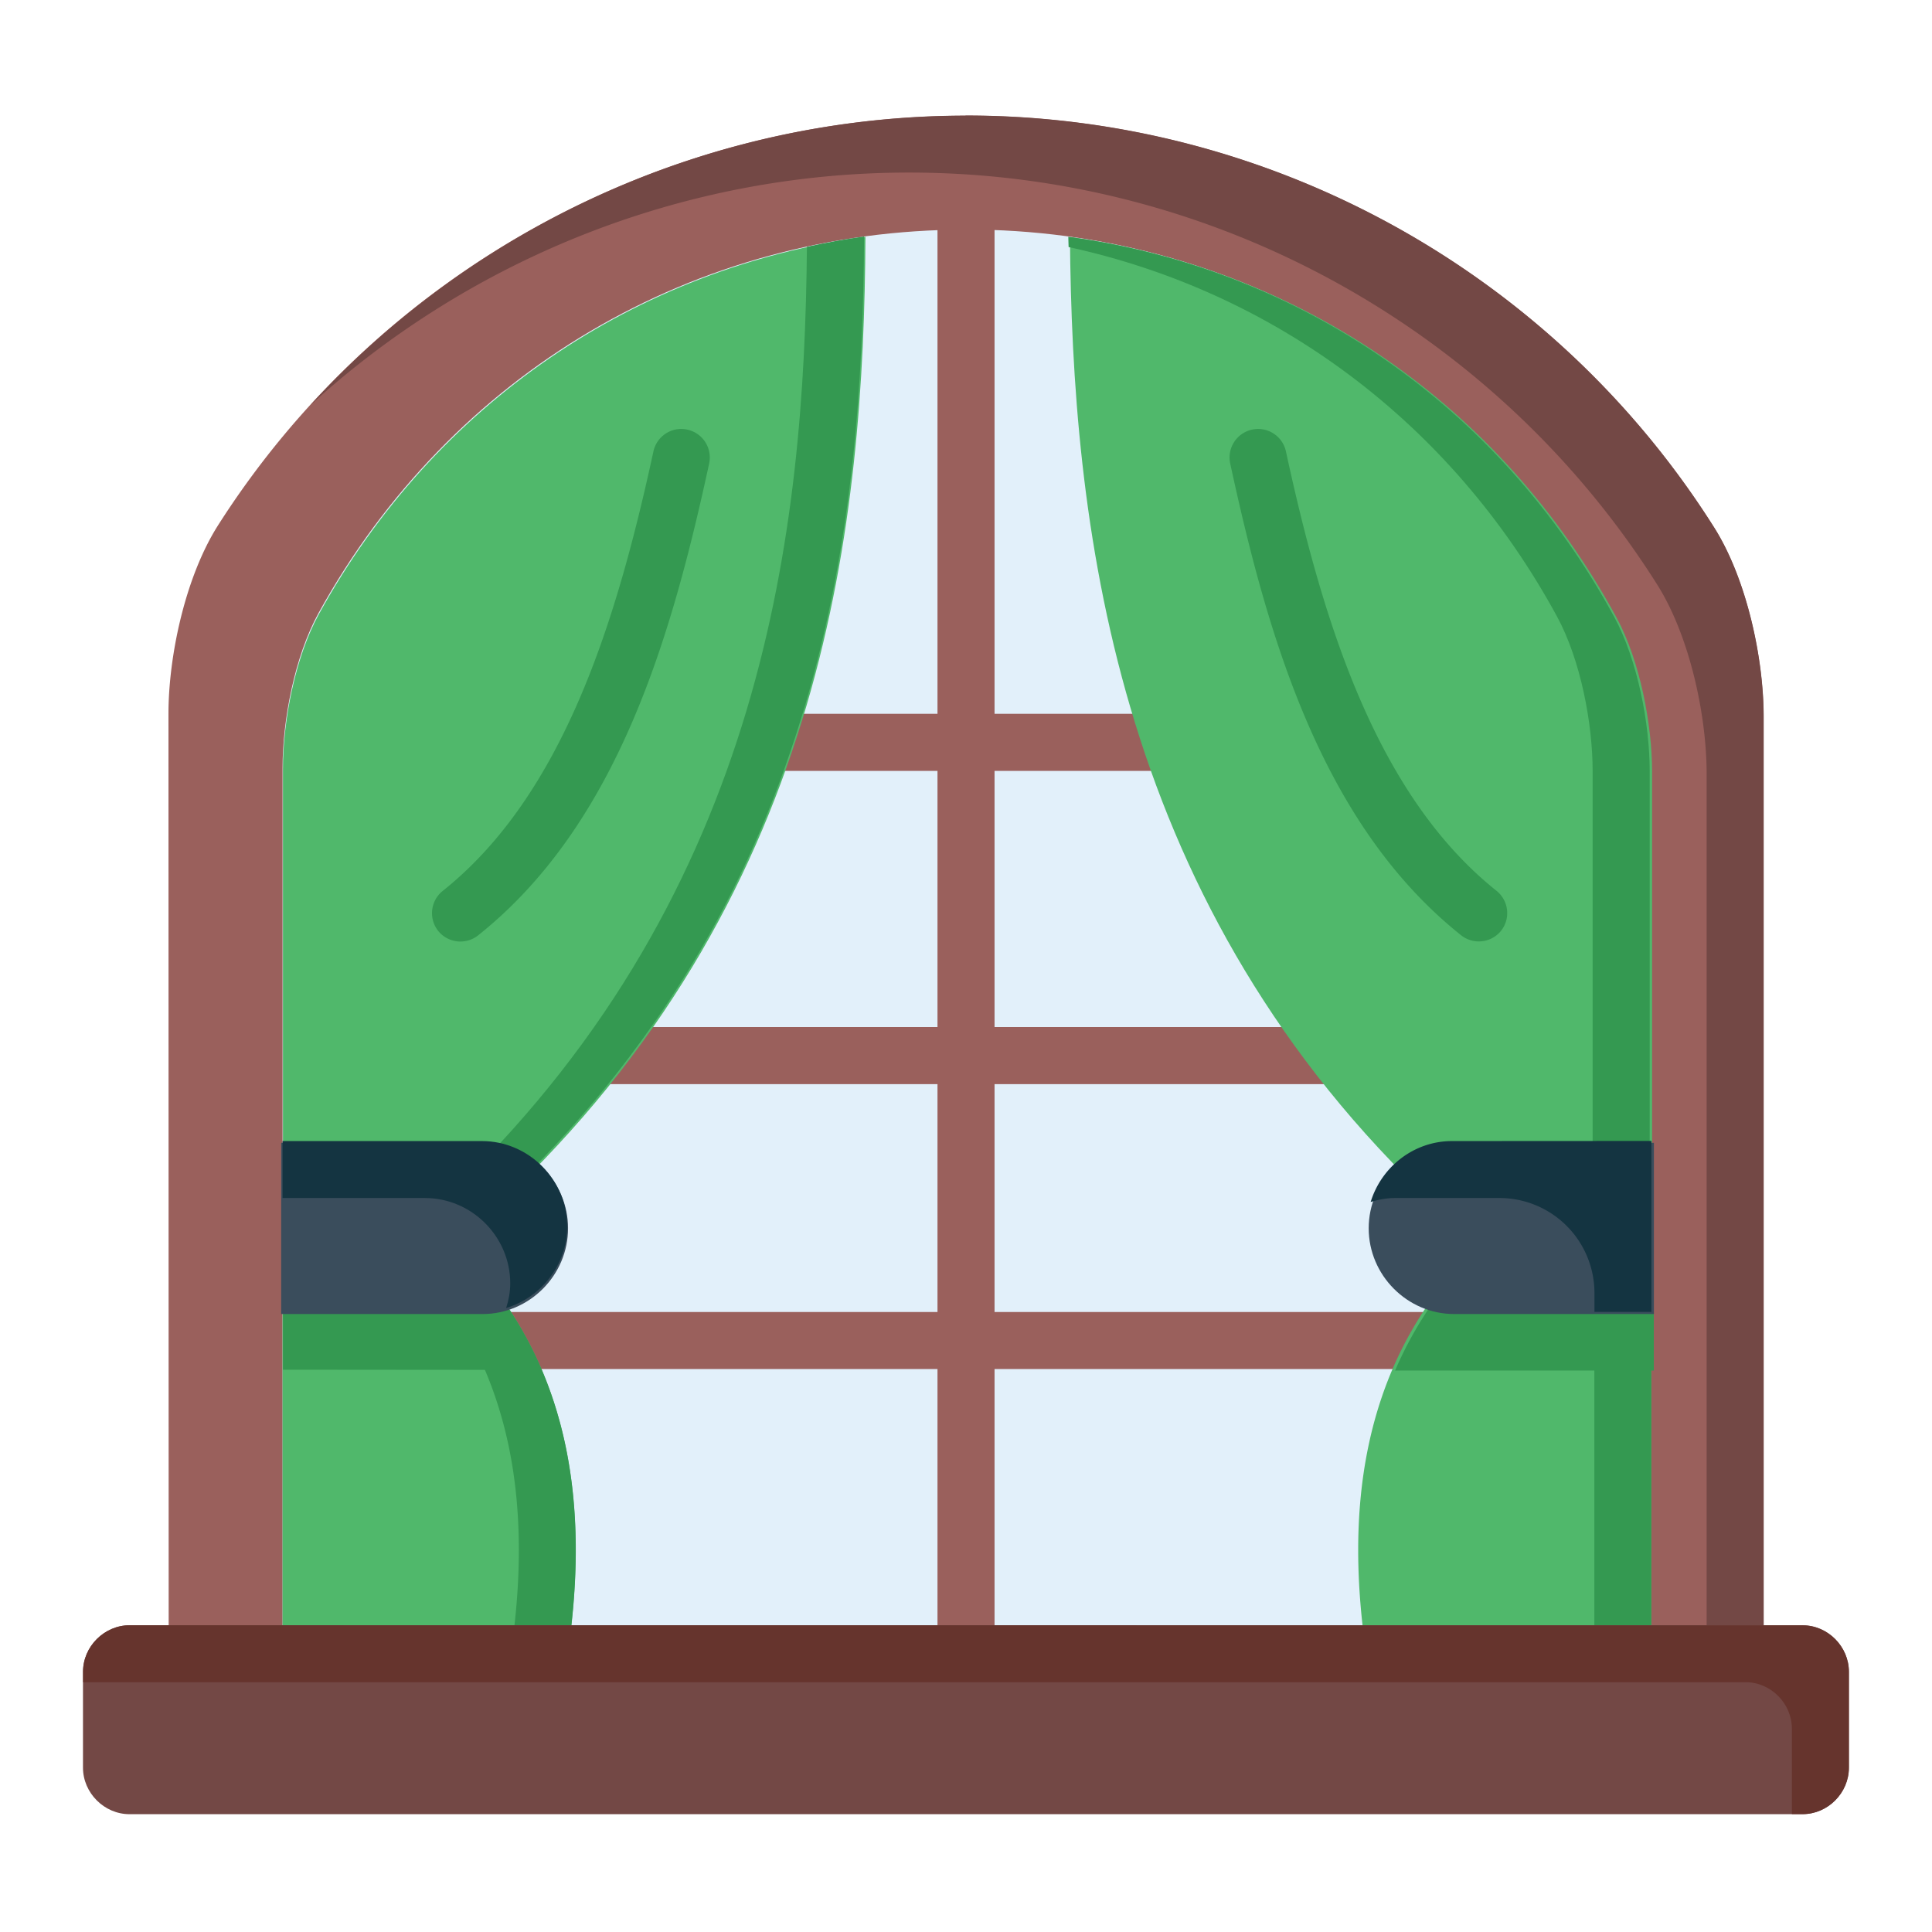
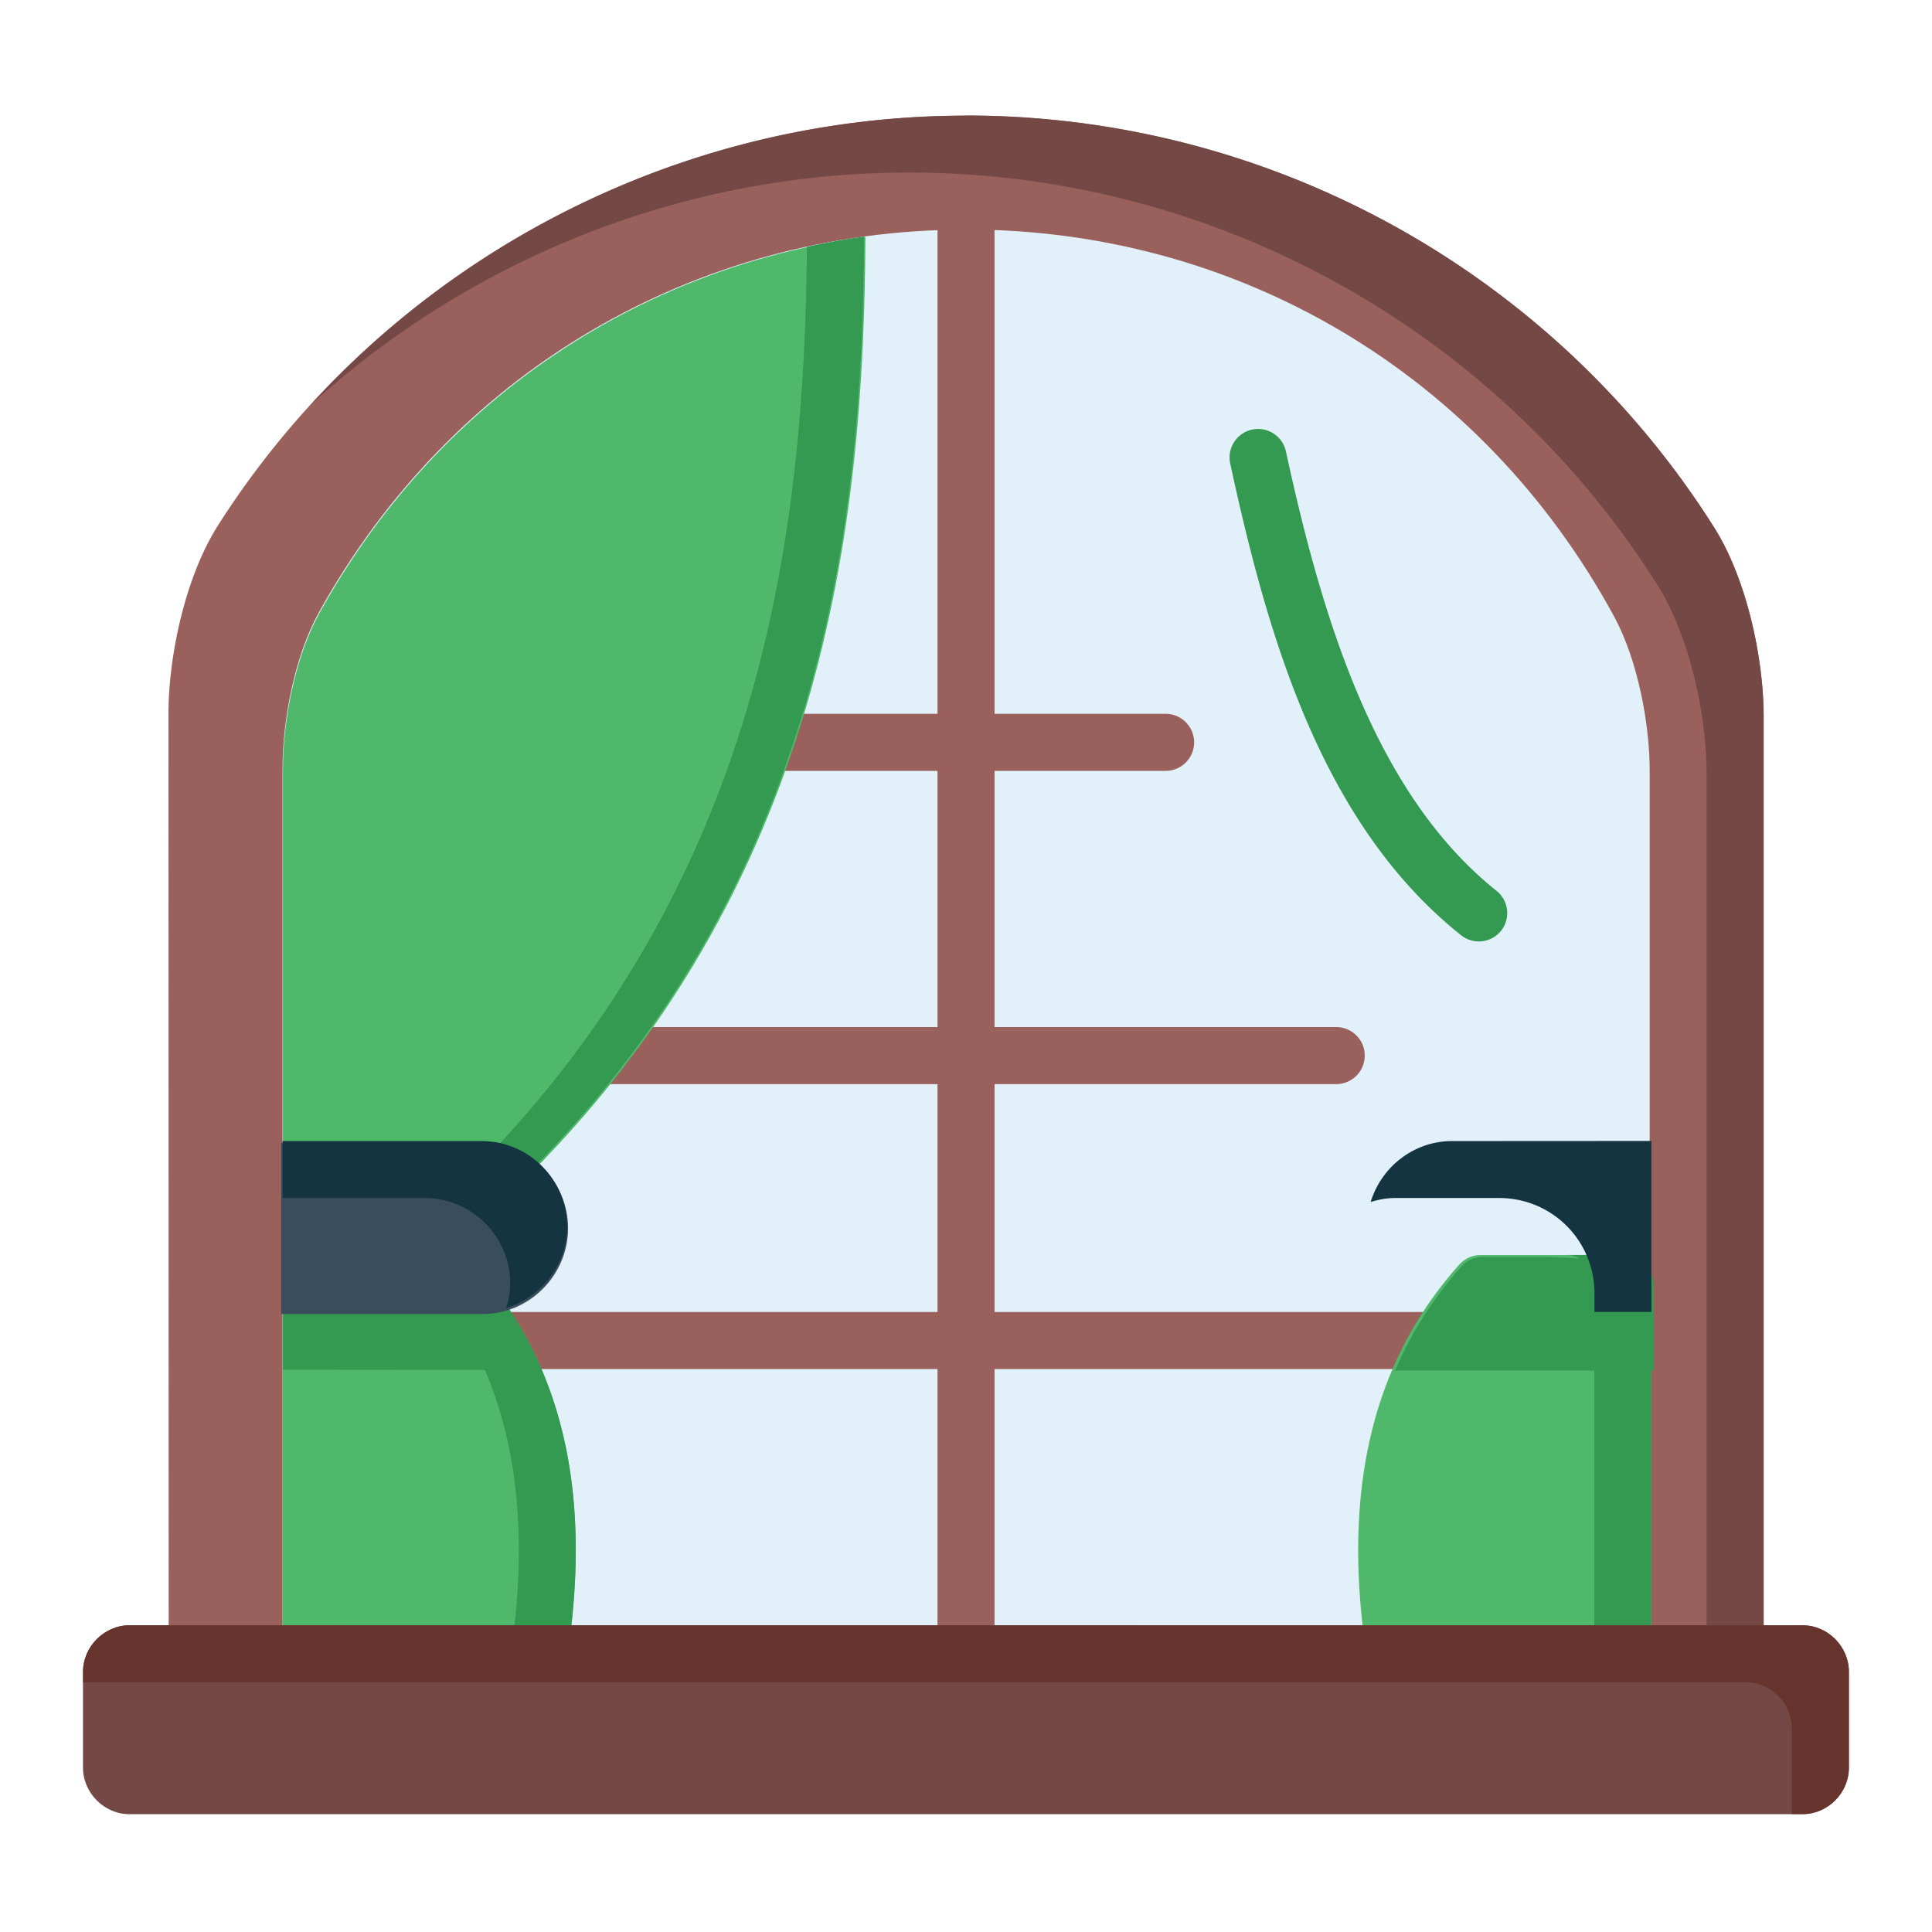
<svg xmlns="http://www.w3.org/2000/svg" xmlns:ns1="http://www.inkscape.org/namespaces/inkscape" xmlns:ns2="http://sodipodi.sourceforge.net/DTD/sodipodi-0.dtd" ns1:export-ydpi="576" ns1:export-xdpi="576" ns1:export-filename="D:\Project Real\Januari 1\Export\flat\png\07 - Wall Clock.png" width="64pt" height="64pt" viewBox="0 0 22.578 22.578" version="1.1" id="svg831" ns1:version="1.0 (4035a4fb49, 2020-05-01)" ns2:docname="08 - Window.svg">
  <defs id="defs825">
    <pattern id="EMFhbasepattern" patternUnits="userSpaceOnUse" width="6" height="6" x="0" y="0" />
    <pattern id="EMFhbasepattern-9" patternUnits="userSpaceOnUse" width="6" height="6" x="0" y="0" />
    <pattern id="EMFhbasepattern-0" patternUnits="userSpaceOnUse" width="6" height="6" x="0" y="0" />
    <pattern id="EMFhbasepattern-7" patternUnits="userSpaceOnUse" width="6" height="6" x="0" y="0" />
    <pattern id="EMFhbasepattern-2" patternUnits="userSpaceOnUse" width="6" height="6" x="0" y="0" />
    <pattern id="EMFhbasepattern-98" patternUnits="userSpaceOnUse" width="6" height="6" x="0" y="0" />
    <pattern id="EMFhbasepattern-6" patternUnits="userSpaceOnUse" width="6" height="6" x="0" y="0" />
    <pattern id="EMFhbasepattern-01" patternUnits="userSpaceOnUse" width="6" height="6" x="0" y="0" />
    <pattern id="EMFhbasepattern-07" patternUnits="userSpaceOnUse" width="6" height="6" x="0" y="0" />
    <pattern id="EMFhbasepattern-8" patternUnits="userSpaceOnUse" width="6" height="6" x="0" y="0" />
    <pattern id="EMFhbasepattern-4" patternUnits="userSpaceOnUse" width="6" height="6" x="0" y="0" />
    <pattern id="EMFhbasepattern-40" patternUnits="userSpaceOnUse" width="6" height="6" x="0" y="0" />
    <pattern id="EMFhbasepattern-08" patternUnits="userSpaceOnUse" width="6" height="6" x="0" y="0" />
    <pattern id="EMFhbasepattern-04" patternUnits="userSpaceOnUse" width="6" height="6" x="0" y="0" />
    <pattern id="EMFhbasepattern-014" patternUnits="userSpaceOnUse" width="6" height="6" x="0" y="0" />
    <pattern id="EMFhbasepattern-27" patternUnits="userSpaceOnUse" width="6" height="6" x="0" y="0" />
    <pattern id="EMFhbasepattern-09" patternUnits="userSpaceOnUse" width="6" height="6" x="0" y="0" />
    <pattern id="EMFhbasepattern-5" patternUnits="userSpaceOnUse" width="6" height="6" x="0" y="0" />
    <pattern id="EMFhbasepattern-018" patternUnits="userSpaceOnUse" width="6" height="6" x="0" y="0" />
  </defs>
  <ns2:namedview id="base" pagecolor="#ffffff" bordercolor="#666666" borderopacity="1.0" ns1:pageopacity="0.0" ns1:pageshadow="2" ns1:zoom="6.2578125" ns1:cx="42.666667" ns1:cy="42.666667" ns1:document-units="pt" ns1:current-layer="layer1" showgrid="false" units="pt" ns1:window-width="1366" ns1:window-height="705" ns1:window-x="-8" ns1:window-y="-8" ns1:window-maximized="1" ns1:pagecheckerboard="true" ns1:showpageshadow="false" ns1:object-paths="true" ns1:snap-intersection-paths="true" ns1:snap-smooth-nodes="true" ns1:snap-midpoints="true" showguides="true" ns1:snap-bbox="true" ns1:bbox-nodes="true" ns1:snap-nodes="false" ns1:snap-global="true" ns1:document-rotation="0">
    <ns1:grid type="xygrid" id="grid1378" />
    <ns2:guide position="0.97,21.608" orientation="78,0" id="guide1380" ns1:locked="false" />
    <ns2:guide position="0.97,0.97" orientation="0,78" id="guide1382" ns1:locked="false" />
    <ns2:guide position="21.608,0.97" orientation="-78,0" id="guide1384" ns1:locked="false" />
    <ns2:guide position="21.608,21.608" orientation="0,-78" id="guide1386" ns1:locked="false" />
  </ns2:namedview>
  <g ns1:label="Icon" ns1:groupmode="layer" id="layer1" transform="translate(0,-274.422)">
    <g transform="matrix(1.258,0,0,1.258,0.639,-77.277)" style="display:inline;stroke-width:0.795" id="g1326">
      <path id="path1277" d="m 8.461,280.645 c -2.842,0.002 -5.456,1.471 -6.941,3.801 -0.307,0.481 -0.463,1.218 -0.463,1.756 l 0.002,8.713 a 0.265,0.265 0 0 0 0.264,0.264 H 15.611 A 0.265,0.265 0 0 0 15.875,294.914 v -8.686 c 2.3e-5,-0.538 -0.155,-1.274 -0.459,-1.756 -1.489,-2.36 -4.11,-3.83 -6.955,-3.828 z" style="color:#000000;font-style:normal;font-variant:normal;font-weight:normal;font-stretch:normal;font-size:medium;line-height:normal;font-family:sans-serif;font-variant-ligatures:normal;font-variant-position:normal;font-variant-caps:normal;font-variant-numeric:normal;font-variant-alternates:normal;font-variant-east-asian:normal;font-feature-settings:normal;font-variation-settings:normal;text-indent:0;text-align:start;text-decoration:none;text-decoration-line:none;text-decoration-style:solid;text-decoration-color:#000000;letter-spacing:normal;word-spacing:normal;text-transform:none;writing-mode:lr-tb;direction:ltr;text-orientation:mixed;dominant-baseline:auto;baseline-shift:baseline;text-anchor:start;white-space:normal;shape-padding:0;shape-margin:0;inline-size:0;clip-rule:nonzero;display:inline;overflow:visible;visibility:visible;isolation:auto;mix-blend-mode:normal;color-interpolation:sRGB;color-interpolation-filters:linearRGB;solid-color:#000000;solid-opacity:1;vector-effect:none;fill:#9a605c;fill-opacity:1;fill-rule:nonzero;stroke:none;stroke-width:0.421;stroke-linecap:round;stroke-linejoin:round;stroke-miterlimit:4;stroke-dasharray:none;stroke-dashoffset:0;stroke-opacity:1;color-rendering:auto;image-rendering:auto;shape-rendering:auto;text-rendering:auto;enable-background:accumulate;stop-color:#000000" />
      <path style="color:#000000;font-style:normal;font-variant:normal;font-weight:normal;font-stretch:normal;font-size:medium;line-height:normal;font-family:sans-serif;font-variant-ligatures:normal;font-variant-position:normal;font-variant-caps:normal;font-variant-numeric:normal;font-variant-alternates:normal;font-variant-east-asian:normal;font-feature-settings:normal;font-variation-settings:normal;text-indent:0;text-align:start;text-decoration:none;text-decoration-line:none;text-decoration-style:solid;text-decoration-color:#000000;letter-spacing:normal;word-spacing:normal;text-transform:none;writing-mode:lr-tb;direction:ltr;text-orientation:mixed;dominant-baseline:auto;baseline-shift:baseline;text-anchor:start;white-space:normal;shape-padding:0;shape-margin:0;inline-size:0;clip-rule:nonzero;display:inline;overflow:visible;visibility:visible;isolation:auto;mix-blend-mode:normal;color-interpolation:sRGB;color-interpolation-filters:linearRGB;solid-color:#000000;solid-opacity:1;vector-effect:none;fill:#e2f0fa;fill-opacity:1;fill-rule:nonzero;stroke:none;stroke-width:0.421;stroke-linecap:round;stroke-linejoin:round;stroke-miterlimit:4;stroke-dasharray:none;stroke-dashoffset:0;stroke-opacity:1;color-rendering:auto;image-rendering:auto;shape-rendering:auto;text-rendering:auto;enable-background:accumulate;stop-color:#000000" d="m 8.461,281.703 c -2.508,0.002 -4.778,1.325 -6.01,3.562 -0.224,0.407 -0.334,1 -0.334,1.436 v 8.064 c 0,0.234 0.196,0.432 0.43,0.432 h 11.838 c 0.234,0 0.432,-0.197 0.432,-0.432 v -8.035 c 0,-0.435 -0.11,-1.028 -0.332,-1.436 -1.235,-2.269 -3.511,-3.593 -6.021,-3.592 z" id="path1216" />
      <path id="path1675" d="m 6.592,286.201 a 0.265,0.265 0 0 0 -0.266,0.264 0.265,0.265 0 0 0 0.266,0.266 h 3.727 a 0.265,0.265 0 0 0 0.266,-0.266 0.265,0.265 0 0 0 -0.266,-0.264 z" style="color:#000000;font-style:normal;font-variant:normal;font-weight:normal;font-stretch:normal;font-size:medium;line-height:normal;font-family:sans-serif;font-variant-ligatures:normal;font-variant-position:normal;font-variant-caps:normal;font-variant-numeric:normal;font-variant-alternates:normal;font-variant-east-asian:normal;font-feature-settings:normal;font-variation-settings:normal;text-indent:0;text-align:start;text-decoration:none;text-decoration-line:none;text-decoration-style:solid;text-decoration-color:#000000;letter-spacing:normal;word-spacing:normal;text-transform:none;writing-mode:lr-tb;direction:ltr;text-orientation:mixed;dominant-baseline:auto;baseline-shift:baseline;text-anchor:start;white-space:normal;shape-padding:0;shape-margin:0;inline-size:0;clip-rule:nonzero;display:inline;overflow:visible;visibility:visible;opacity:1;isolation:auto;mix-blend-mode:normal;color-interpolation:sRGB;color-interpolation-filters:linearRGB;solid-color:#000000;solid-opacity:1;vector-effect:none;fill:#9a605c;fill-opacity:1;fill-rule:nonzero;stroke:none;stroke-width:0.421;stroke-linecap:round;stroke-linejoin:round;stroke-miterlimit:4;stroke-dasharray:none;stroke-dashoffset:0;stroke-opacity:1;color-rendering:auto;image-rendering:auto;shape-rendering:auto;text-rendering:auto;enable-background:accumulate;stop-color:#000000;stop-opacity:1" />
      <path id="path1679" d="m 5.027,289.111 a 0.265,0.265 0 0 0 -0.266,0.266 0.265,0.265 0 0 0 0.266,0.264 H 11.906 a 0.265,0.265 0 0 0 0.264,-0.264 0.265,0.265 0 0 0 -0.264,-0.266 z" style="color:#000000;font-style:normal;font-variant:normal;font-weight:normal;font-stretch:normal;font-size:medium;line-height:normal;font-family:sans-serif;font-variant-ligatures:normal;font-variant-position:normal;font-variant-caps:normal;font-variant-numeric:normal;font-variant-alternates:normal;font-variant-east-asian:normal;font-feature-settings:normal;font-variation-settings:normal;text-indent:0;text-align:start;text-decoration:none;text-decoration-line:none;text-decoration-style:solid;text-decoration-color:#000000;letter-spacing:normal;word-spacing:normal;text-transform:none;writing-mode:lr-tb;direction:ltr;text-orientation:mixed;dominant-baseline:auto;baseline-shift:baseline;text-anchor:start;white-space:normal;shape-padding:0;shape-margin:0;inline-size:0;clip-rule:nonzero;display:inline;overflow:visible;visibility:visible;opacity:1;isolation:auto;mix-blend-mode:normal;color-interpolation:sRGB;color-interpolation-filters:linearRGB;solid-color:#000000;solid-opacity:1;vector-effect:none;fill:#9a605c;fill-opacity:1;fill-rule:nonzero;stroke:none;stroke-width:0.421;stroke-linecap:round;stroke-linejoin:round;stroke-miterlimit:4;stroke-dasharray:none;stroke-dashoffset:0;stroke-opacity:1;color-rendering:auto;image-rendering:auto;shape-rendering:auto;text-rendering:auto;enable-background:accumulate;stop-color:#000000;stop-opacity:1" />
      <path id="path1683" d="m 4.117,291.758 a 0.265,0.265 0 0 0 -0.266,0.264 0.265,0.265 0 0 0 0.266,0.266 h 8.715 a 0.265,0.265 0 0 0 0.266,-0.266 0.265,0.265 0 0 0 -0.266,-0.264 z" style="color:#000000;font-style:normal;font-variant:normal;font-weight:normal;font-stretch:normal;font-size:medium;line-height:normal;font-family:sans-serif;font-variant-ligatures:normal;font-variant-position:normal;font-variant-caps:normal;font-variant-numeric:normal;font-variant-alternates:normal;font-variant-east-asian:normal;font-feature-settings:normal;font-variation-settings:normal;text-indent:0;text-align:start;text-decoration:none;text-decoration-line:none;text-decoration-style:solid;text-decoration-color:#000000;letter-spacing:normal;word-spacing:normal;text-transform:none;writing-mode:lr-tb;direction:ltr;text-orientation:mixed;dominant-baseline:auto;baseline-shift:baseline;text-anchor:start;white-space:normal;shape-padding:0;shape-margin:0;inline-size:0;clip-rule:nonzero;display:inline;overflow:visible;visibility:visible;opacity:1;isolation:auto;mix-blend-mode:normal;color-interpolation:sRGB;color-interpolation-filters:linearRGB;solid-color:#000000;solid-opacity:1;vector-effect:none;fill:#9a605c;fill-opacity:1;fill-rule:nonzero;stroke:none;stroke-width:0.421;stroke-linecap:round;stroke-linejoin:round;stroke-miterlimit:4;stroke-dasharray:none;stroke-dashoffset:0;stroke-opacity:1;color-rendering:auto;image-rendering:auto;shape-rendering:auto;text-rendering:auto;enable-background:accumulate;stop-color:#000000;stop-opacity:1" />
      <path id="path1122" style="color:#000000;font-style:normal;font-variant:normal;font-weight:normal;font-stretch:normal;font-size:medium;line-height:normal;font-family:sans-serif;font-variant-ligatures:normal;font-variant-position:normal;font-variant-caps:normal;font-variant-numeric:normal;font-variant-alternates:normal;font-variant-east-asian:normal;font-feature-settings:normal;font-variation-settings:normal;text-indent:0;text-align:start;text-decoration:none;text-decoration-line:none;text-decoration-style:solid;text-decoration-color:#000000;letter-spacing:normal;word-spacing:normal;text-transform:none;writing-mode:lr-tb;direction:ltr;text-orientation:mixed;dominant-baseline:auto;baseline-shift:baseline;text-anchor:start;white-space:normal;shape-padding:0;shape-margin:0;inline-size:0;clip-rule:nonzero;display:inline;overflow:visible;visibility:visible;isolation:auto;mix-blend-mode:normal;color-interpolation:sRGB;color-interpolation-filters:linearRGB;solid-color:#000000;solid-opacity:1;vector-effect:none;fill:#50b86b;fill-opacity:1;fill-rule:nonzero;stroke:none;stroke-width:1.59;stroke-linecap:round;stroke-linejoin:round;stroke-miterlimit:4;stroke-dasharray:none;stroke-dashoffset:0;stroke-opacity:1;color-rendering:auto;image-rendering:auto;shape-rendering:auto;text-rendering:auto;enable-background:accumulate;stop-color:#000000" d="M 28.422,6.426 C 20.386,7.516 13.329,12.265 9.264,19.65 8.417,21.189 8.002,23.43 8.002,25.076 v 14.031 c 0.006,0.548 0.45,0.991 1,0.99 l 6.439,-0.016 c 0.26,-4.91e-4 0.509,-0.102 0.695,-0.283 C 27.051,29.196 28.366,16.398 28.422,6.426 Z" transform="matrix(0.265,0,0,0.265,0,280.067)" />
      <path style="color:#000000;font-style:normal;font-variant:normal;font-weight:normal;font-stretch:normal;font-size:medium;line-height:normal;font-family:sans-serif;font-variant-ligatures:normal;font-variant-position:normal;font-variant-caps:normal;font-variant-numeric:normal;font-variant-alternates:normal;font-variant-east-asian:normal;font-feature-settings:normal;font-variation-settings:normal;text-indent:0;text-align:start;text-decoration:none;text-decoration-line:none;text-decoration-style:solid;text-decoration-color:#000000;letter-spacing:normal;word-spacing:normal;text-transform:none;writing-mode:lr-tb;direction:ltr;text-orientation:mixed;dominant-baseline:auto;baseline-shift:baseline;text-anchor:start;white-space:normal;shape-padding:0;shape-margin:0;inline-size:0;clip-rule:nonzero;display:inline;overflow:visible;visibility:visible;isolation:auto;mix-blend-mode:normal;color-interpolation:sRGB;color-interpolation-filters:linearRGB;solid-color:#000000;solid-opacity:1;vector-effect:none;fill:#50b86b;fill-opacity:1;fill-rule:nonzero;stroke:none;stroke-width:0.421;stroke-linecap:round;stroke-linejoin:round;stroke-miterlimit:4;stroke-dasharray:none;stroke-dashoffset:0;stroke-opacity:1;color-rendering:auto;image-rendering:auto;shape-rendering:auto;text-rendering:auto;enable-background:accumulate;stop-color:#000000" d="m 2.381,291.229 a 0.265,0.265 0 0 0 -0.264,0.264 v 3.273 a 0.265,0.265 0 0 0 0,0.019 c 0.008,0.112 0.067,0.235 0.148,0.303 0.082,0.068 0.162,0.088 0.219,0.102 a 0.265,0.265 0 0 0 0.062,0.008 h 1.951 a 0.265,0.265 0 0 0 0.262,-0.225 c 0.205,-1.343 0.056,-2.634 -0.857,-3.656 a 0.265,0.265 0 0 0 -0.197,-0.088 z" id="path1182" />
      <path id="path1262" style="color:#000000;font-style:normal;font-variant:normal;font-weight:normal;font-stretch:normal;font-size:medium;line-height:normal;font-family:sans-serif;font-variant-ligatures:normal;font-variant-position:normal;font-variant-caps:normal;font-variant-numeric:normal;font-variant-alternates:normal;font-variant-east-asian:normal;font-feature-settings:normal;font-variation-settings:normal;text-indent:0;text-align:start;text-decoration:none;text-decoration-line:none;text-decoration-style:solid;text-decoration-color:#000000;letter-spacing:normal;word-spacing:normal;text-transform:none;writing-mode:lr-tb;direction:ltr;text-orientation:mixed;dominant-baseline:auto;baseline-shift:baseline;text-anchor:start;white-space:normal;shape-padding:0;shape-margin:0;inline-size:0;clip-rule:nonzero;display:inline;overflow:visible;visibility:visible;isolation:auto;mix-blend-mode:normal;color-interpolation:sRGB;color-interpolation-filters:linearRGB;solid-color:#000000;solid-opacity:1;vector-effect:none;fill:#349951;fill-opacity:1;fill-rule:nonzero;stroke:none;stroke-width:0.421;stroke-linecap:round;stroke-linejoin:round;stroke-miterlimit:4;stroke-dasharray:none;stroke-dashoffset:0;stroke-opacity:1;color-rendering:auto;image-rendering:auto;shape-rendering:auto;text-rendering:auto;enable-background:accumulate;stop-color:#000000" d="m 3.176,291.229 a 0.265,0.265 0 0 1 0.197,0.088 c 0.914,1.022 1.063,2.313 0.858,3.656 a 0.265,0.265 0 0 1 -0.262,0.225 h 0.529 a 0.265,0.265 0 0 0 0.262,-0.225 c 0.205,-1.343 0.056,-2.634 -0.858,-3.656 a 0.265,0.265 0 0 0 -0.197,-0.088 z" />
      <path id="path1297" style="fill:#349951;fill-opacity:1;stroke-width:1.59;stroke-linecap:round;stroke-linejoin:round" d="M 8.998,42.188 C 8.449,42.19 8.004,42.634 8.002,43.184 v 2.955 l 9.066,0.008 C 16.514,44.865 15.757,43.648 14.748,42.52 14.558,42.308 14.288,42.188 14.004,42.188 Z" transform="matrix(0.265,0,0,0.265,0,280.067)" ns2:nodetypes="ccccccc" />
      <path id="path1154" style="color:#000000;font-style:normal;font-variant:normal;font-weight:normal;font-stretch:normal;font-size:medium;line-height:normal;font-family:sans-serif;font-variant-ligatures:normal;font-variant-position:normal;font-variant-caps:normal;font-variant-numeric:normal;font-variant-alternates:normal;font-variant-east-asian:normal;font-feature-settings:normal;font-variation-settings:normal;text-indent:0;text-align:start;text-decoration:none;text-decoration-line:none;text-decoration-style:solid;text-decoration-color:#000000;letter-spacing:normal;word-spacing:normal;text-transform:none;writing-mode:lr-tb;direction:ltr;text-orientation:mixed;dominant-baseline:auto;baseline-shift:baseline;text-anchor:start;white-space:normal;shape-padding:0;shape-margin:0;inline-size:0;clip-rule:nonzero;display:inline;overflow:visible;visibility:visible;isolation:auto;mix-blend-mode:normal;color-interpolation:sRGB;color-interpolation-filters:linearRGB;solid-color:#000000;solid-opacity:1;vector-effect:none;fill:#3a4d5c;fill-opacity:1;fill-rule:nonzero;stroke:none;stroke-width:1.59;stroke-linecap:round;stroke-linejoin:round;stroke-miterlimit:4;stroke-dasharray:none;stroke-dashoffset:0;stroke-opacity:1;color-rendering:auto;image-rendering:auto;shape-rendering:auto;text-rendering:auto;enable-background:accumulate;stop-color:#000000" d="M 7.94,38.186 V 44.188 H 15 c 1.645,0 2.996,-1.361 2.996,-3.006 0,-1.645 -1.351,-2.996 -2.996,-2.996 z" transform="matrix(0.265,0,0,0.265,0,280.067)" ns2:nodetypes="ccsssc" />
-       <path id="path1687" d="M 5.834,283.555 A 0.265,0.265 0 0 0 5.562,283.764 c -0.339,1.564 -0.833,3.186 -1.957,4.082 a 0.265,0.265 0 0 0 -0.043,0.371 0.265,0.265 0 0 0 0.373,0.041 c 1.303,-1.039 1.8,-2.792 2.145,-4.383 a 0.265,0.265 0 0 0 -0.203,-0.314 0.265,0.265 0 0 0 -0.043,-0.006 z" style="color:#000000;font-style:normal;font-variant:normal;font-weight:normal;font-stretch:normal;font-size:medium;line-height:normal;font-family:sans-serif;font-variant-ligatures:normal;font-variant-position:normal;font-variant-caps:normal;font-variant-numeric:normal;font-variant-alternates:normal;font-variant-east-asian:normal;font-feature-settings:normal;font-variation-settings:normal;text-indent:0;text-align:start;text-decoration:none;text-decoration-line:none;text-decoration-style:solid;text-decoration-color:#000000;letter-spacing:normal;word-spacing:normal;text-transform:none;writing-mode:lr-tb;direction:ltr;text-orientation:mixed;dominant-baseline:auto;baseline-shift:baseline;text-anchor:start;white-space:normal;shape-padding:0;shape-margin:0;inline-size:0;clip-rule:nonzero;display:inline;overflow:visible;visibility:visible;opacity:1;isolation:auto;mix-blend-mode:normal;color-interpolation:sRGB;color-interpolation-filters:linearRGB;solid-color:#000000;solid-opacity:1;vector-effect:none;fill:#349951;fill-opacity:1;fill-rule:nonzero;stroke:none;stroke-width:0.421;stroke-linecap:round;stroke-linejoin:round;stroke-miterlimit:4;stroke-dasharray:none;stroke-dashoffset:0;stroke-opacity:1;color-rendering:auto;image-rendering:auto;shape-rendering:auto;text-rendering:auto;enable-background:accumulate;stop-color:#000000;stop-opacity:1" />
-       <path id="path1138" style="color:#000000;font-style:normal;font-variant:normal;font-weight:normal;font-stretch:normal;font-size:medium;line-height:normal;font-family:sans-serif;font-variant-ligatures:normal;font-variant-position:normal;font-variant-caps:normal;font-variant-numeric:normal;font-variant-alternates:normal;font-variant-east-asian:normal;font-feature-settings:normal;font-variation-settings:normal;text-indent:0;text-align:start;text-decoration:none;text-decoration-line:none;text-decoration-style:solid;text-decoration-color:#000000;letter-spacing:normal;word-spacing:normal;text-transform:none;writing-mode:lr-tb;direction:ltr;text-orientation:mixed;dominant-baseline:auto;baseline-shift:baseline;text-anchor:start;white-space:normal;shape-padding:0;shape-margin:0;inline-size:0;clip-rule:nonzero;display:inline;overflow:visible;visibility:visible;isolation:auto;mix-blend-mode:normal;color-interpolation:sRGB;color-interpolation-filters:linearRGB;solid-color:#000000;solid-opacity:1;vector-effect:none;fill:#50b86b;fill-opacity:1;fill-rule:nonzero;stroke:none;stroke-width:1.59;stroke-linecap:round;stroke-linejoin:round;stroke-miterlimit:4;stroke-dasharray:none;stroke-dashoffset:0;stroke-opacity:1;color-rendering:auto;image-rendering:auto;shape-rendering:auto;text-rendering:auto;enable-background:accumulate;stop-color:#000000" d="m 35.59,6.432 c 0.085,9.947 1.488,22.947 12.277,33.43 0.189,0.183 0.442,0.285 0.705,0.283 l 6.436,-0.047 c 0.546,-0.004 0.985,-0.446 0.99,-0.99 v -13.922 c 0,-1.645 -0.416,-3.886 -1.254,-5.426 C 50.675,12.285 43.618,7.528 35.59,6.432 Z" transform="matrix(0.265,0,0,0.265,0,280.067)" />
      <path id="path1671" d="m 8.467,281.211 a 0.265,0.265 0 0 0 -0.266,0.264 v 13.457 a 0.265,0.265 0 0 0 0.266,0.266 0.265,0.265 0 0 0 0.264,-0.266 v -13.457 a 0.265,0.265 0 0 0 -0.264,-0.264 z" style="color:#000000;font-style:normal;font-variant:normal;font-weight:normal;font-stretch:normal;font-size:medium;line-height:normal;font-family:sans-serif;font-variant-ligatures:normal;font-variant-position:normal;font-variant-caps:normal;font-variant-numeric:normal;font-variant-alternates:normal;font-variant-east-asian:normal;font-feature-settings:normal;font-variation-settings:normal;text-indent:0;text-align:start;text-decoration:none;text-decoration-line:none;text-decoration-style:solid;text-decoration-color:#000000;letter-spacing:normal;word-spacing:normal;text-transform:none;writing-mode:lr-tb;direction:ltr;text-orientation:mixed;dominant-baseline:auto;baseline-shift:baseline;text-anchor:start;white-space:normal;shape-padding:0;shape-margin:0;inline-size:0;clip-rule:nonzero;display:inline;overflow:visible;visibility:visible;opacity:1;isolation:auto;mix-blend-mode:normal;color-interpolation:sRGB;color-interpolation-filters:linearRGB;solid-color:#000000;solid-opacity:1;vector-effect:none;fill:#9a605c;fill-opacity:1;fill-rule:nonzero;stroke:none;stroke-width:0.421;stroke-linecap:round;stroke-linejoin:round;stroke-miterlimit:4;stroke-dasharray:none;stroke-dashoffset:0;stroke-opacity:1;color-rendering:auto;image-rendering:auto;shape-rendering:auto;text-rendering:auto;enable-background:accumulate;stop-color:#000000;stop-opacity:1" />
      <path style="color:#000000;font-style:normal;font-variant:normal;font-weight:normal;font-stretch:normal;font-size:medium;line-height:normal;font-family:sans-serif;font-variant-ligatures:normal;font-variant-position:normal;font-variant-caps:normal;font-variant-numeric:normal;font-variant-alternates:normal;font-variant-east-asian:normal;font-feature-settings:normal;font-variation-settings:normal;text-indent:0;text-align:start;text-decoration:none;text-decoration-line:none;text-decoration-style:solid;text-decoration-color:#000000;letter-spacing:normal;word-spacing:normal;text-transform:none;writing-mode:lr-tb;direction:ltr;text-orientation:mixed;dominant-baseline:auto;baseline-shift:baseline;text-anchor:start;white-space:normal;shape-padding:0;shape-margin:0;inline-size:0;clip-rule:nonzero;display:inline;overflow:visible;visibility:visible;isolation:auto;mix-blend-mode:normal;color-interpolation:sRGB;color-interpolation-filters:linearRGB;solid-color:#000000;solid-opacity:1;vector-effect:none;fill:#50b86b;fill-opacity:1;fill-rule:nonzero;stroke:none;stroke-width:0.421;stroke-linecap:round;stroke-linejoin:round;stroke-miterlimit:4;stroke-dasharray:none;stroke-dashoffset:0;stroke-opacity:1;color-rendering:auto;image-rendering:auto;shape-rendering:auto;text-rendering:auto;enable-background:accumulate;stop-color:#000000" d="m 13.246,291.229 a 0.265,0.265 0 0 0 -0.197,0.088 c -0.914,1.022 -1.064,2.313 -0.859,3.656 a 0.265,0.265 0 0 0 0.262,0.225 h 1.951 a 0.265,0.265 0 0 0 0.062,-0.008 c 0.057,-0.014 0.137,-0.033 0.219,-0.102 0.082,-0.068 0.14,-0.191 0.148,-0.303 a 0.265,0.265 0 0 0 0,-0.019 v -3.273 a 0.265,0.265 0 0 0 -0.264,-0.264 z" id="path1198" />
      <path id="path1302" style="fill:#349951;fill-opacity:1;stroke-width:1.59;stroke-linecap:round;stroke-linejoin:round" d="m 50.064,42.188 a 1,1 0 0 0 -0.746,0.332 c -1.015,1.135 -1.774,2.359 -2.33,3.648 h 9.07 V 43.182 A 1,1 0 0 0 55.596,42.342 L 52.412,42.188 Z" transform="matrix(0.265,0,0,0.265,0,280.067)" />
      <path id="path1248" style="color:#000000;font-style:normal;font-variant:normal;font-weight:normal;font-stretch:normal;font-size:medium;line-height:normal;font-family:sans-serif;font-variant-ligatures:normal;font-variant-position:normal;font-variant-caps:normal;font-variant-numeric:normal;font-variant-alternates:normal;font-variant-east-asian:normal;font-feature-settings:normal;font-variation-settings:normal;text-indent:0;text-align:start;text-decoration:none;text-decoration-line:none;text-decoration-style:solid;text-decoration-color:#000000;letter-spacing:normal;word-spacing:normal;text-transform:none;writing-mode:lr-tb;direction:ltr;text-orientation:mixed;dominant-baseline:auto;baseline-shift:baseline;text-anchor:start;white-space:normal;shape-padding:0;shape-margin:0;inline-size:0;clip-rule:nonzero;display:inline;overflow:visible;visibility:visible;isolation:auto;mix-blend-mode:normal;color-interpolation:sRGB;color-interpolation-filters:linearRGB;solid-color:#000000;solid-opacity:1;vector-effect:none;fill:#349951;fill-opacity:1;fill-rule:nonzero;stroke:none;stroke-width:0.421;stroke-linecap:round;stroke-linejoin:round;stroke-miterlimit:4;stroke-dasharray:none;stroke-dashoffset:0;stroke-opacity:1;color-rendering:auto;image-rendering:auto;shape-rendering:auto;text-rendering:auto;enable-background:accumulate;stop-color:#000000" d="m 14.044,291.228 a 0.265,0.265 0 0 1 0.259,0.264 v 3.274 a 0.265,0.265 0 0 1 0,0.02 c -0.008,0.112 -0.067,0.235 -0.149,0.303 -0.082,0.068 -0.162,0.087 -0.219,0.101 a 0.265,0.265 0 0 1 -0.063,0.008 h 0.529 a 0.265,0.265 0 0 0 0.063,-0.008 c 0.057,-0.014 0.137,-0.033 0.219,-0.101 0.082,-0.068 0.141,-0.191 0.149,-0.303 a 0.265,0.265 0 0 0 0,-0.02 v -3.274 a 0.265,0.265 0 0 0 -0.264,-0.264 z" />
-       <path id="path1168" style="color:#000000;font-style:normal;font-variant:normal;font-weight:normal;font-stretch:normal;font-size:medium;line-height:normal;font-family:sans-serif;font-variant-ligatures:normal;font-variant-position:normal;font-variant-caps:normal;font-variant-numeric:normal;font-variant-alternates:normal;font-variant-east-asian:normal;font-feature-settings:normal;font-variation-settings:normal;text-indent:0;text-align:start;text-decoration:none;text-decoration-line:none;text-decoration-style:solid;text-decoration-color:#000000;letter-spacing:normal;word-spacing:normal;text-transform:none;writing-mode:lr-tb;direction:ltr;text-orientation:mixed;dominant-baseline:auto;baseline-shift:baseline;text-anchor:start;white-space:normal;shape-padding:0;shape-margin:0;inline-size:0;clip-rule:nonzero;display:inline;overflow:visible;visibility:visible;isolation:auto;mix-blend-mode:normal;color-interpolation:sRGB;color-interpolation-filters:linearRGB;solid-color:#000000;solid-opacity:1;vector-effect:none;fill:#3a4d5c;fill-opacity:1;fill-rule:nonzero;stroke:none;stroke-width:1.59;stroke-linecap:round;stroke-linejoin:round;stroke-miterlimit:4;stroke-dasharray:none;stroke-dashoffset:0;stroke-opacity:1;color-rendering:auto;image-rendering:auto;shape-rendering:auto;text-rendering:auto;enable-background:accumulate;stop-color:#000000" d="m 49.061,38.186 c -1.645,0 -2.998,1.351 -2.998,2.996 0,1.645 1.353,3.006 2.998,3.006 h 7 v -6.002 z" transform="matrix(0.265,0,0,0.265,0,280.067)" ns2:nodetypes="sssccs" />
      <path style="color:#000000;font-style:normal;font-variant:normal;font-weight:normal;font-stretch:normal;font-size:medium;line-height:normal;font-family:sans-serif;font-variant-ligatures:normal;font-variant-position:normal;font-variant-caps:normal;font-variant-numeric:normal;font-variant-alternates:normal;font-variant-east-asian:normal;font-feature-settings:normal;font-variation-settings:normal;text-indent:0;text-align:start;text-decoration:none;text-decoration-line:none;text-decoration-style:solid;text-decoration-color:#000000;letter-spacing:normal;word-spacing:normal;text-transform:none;writing-mode:lr-tb;direction:ltr;text-orientation:mixed;dominant-baseline:auto;baseline-shift:baseline;text-anchor:start;white-space:normal;shape-padding:0;shape-margin:0;inline-size:0;clip-rule:nonzero;display:inline;overflow:visible;visibility:visible;isolation:auto;mix-blend-mode:normal;color-interpolation:sRGB;color-interpolation-filters:linearRGB;solid-color:#000000;solid-opacity:1;vector-effect:none;fill:#734845;fill-opacity:1;fill-rule:nonzero;stroke:none;stroke-width:0.421;stroke-linecap:round;stroke-linejoin:round;stroke-miterlimit:4;stroke-dasharray:none;stroke-dashoffset:0;stroke-opacity:1;color-rendering:auto;image-rendering:auto;shape-rendering:auto;text-rendering:auto;enable-background:accumulate;stop-color:#000000" d="m 0.695,294.668 c -0.234,0 -0.432,0.197 -0.432,0.432 v 0.891 c 0,0.234 0.197,0.432 0.432,0.432 H 16.238 c 0.234,0 0.43,-0.197 0.43,-0.432 v -0.891 c 0,-0.234 -0.196,-0.432 -0.43,-0.432 z" id="path1245" />
      <path id="path1691" d="m 11.191,283.555 a 0.265,0.265 0 0 0 -0.068,0.006 0.265,0.265 0 0 0 -0.203,0.314 c 0.345,1.591 0.841,3.344 2.145,4.383 a 0.265,0.265 0 0 0 0.371,-0.041 0.265,0.265 0 0 0 -0.041,-0.371 c -1.124,-0.896 -1.618,-2.518 -1.957,-4.082 a 0.265,0.265 0 0 0 -0.246,-0.209 z" style="color:#000000;font-style:normal;font-variant:normal;font-weight:normal;font-stretch:normal;font-size:medium;line-height:normal;font-family:sans-serif;font-variant-ligatures:normal;font-variant-position:normal;font-variant-caps:normal;font-variant-numeric:normal;font-variant-alternates:normal;font-variant-east-asian:normal;font-feature-settings:normal;font-variation-settings:normal;text-indent:0;text-align:start;text-decoration:none;text-decoration-line:none;text-decoration-style:solid;text-decoration-color:#000000;letter-spacing:normal;word-spacing:normal;text-transform:none;writing-mode:lr-tb;direction:ltr;text-orientation:mixed;dominant-baseline:auto;baseline-shift:baseline;text-anchor:start;white-space:normal;shape-padding:0;shape-margin:0;inline-size:0;clip-rule:nonzero;display:inline;overflow:visible;visibility:visible;opacity:1;isolation:auto;mix-blend-mode:normal;color-interpolation:sRGB;color-interpolation-filters:linearRGB;solid-color:#000000;solid-opacity:1;vector-effect:none;fill:#349951;fill-opacity:1;fill-rule:nonzero;stroke:none;stroke-width:0.421;stroke-linecap:round;stroke-linejoin:round;stroke-miterlimit:4;stroke-dasharray:none;stroke-dashoffset:0;stroke-opacity:1;color-rendering:auto;image-rendering:auto;shape-rendering:auto;text-rendering:auto;enable-background:accumulate;stop-color:#000000;stop-opacity:1" />
      <path id="path1280" style="color:#000000;font-style:normal;font-variant:normal;font-weight:normal;font-stretch:normal;font-size:medium;line-height:normal;font-family:sans-serif;font-variant-ligatures:normal;font-variant-position:normal;font-variant-caps:normal;font-variant-numeric:normal;font-variant-alternates:normal;font-variant-east-asian:normal;font-feature-settings:normal;font-variation-settings:normal;text-indent:0;text-align:start;text-decoration:none;text-decoration-line:none;text-decoration-style:solid;text-decoration-color:#000000;letter-spacing:normal;word-spacing:normal;text-transform:none;writing-mode:lr-tb;direction:ltr;text-orientation:mixed;dominant-baseline:auto;baseline-shift:baseline;text-anchor:start;white-space:normal;shape-padding:0;shape-margin:0;inline-size:0;clip-rule:nonzero;display:inline;overflow:visible;visibility:visible;isolation:auto;mix-blend-mode:normal;color-interpolation:sRGB;color-interpolation-filters:linearRGB;solid-color:#000000;solid-opacity:1;vector-effect:none;fill:#734845;fill-opacity:1;fill-rule:nonzero;stroke:none;stroke-width:0.421;stroke-linecap:round;stroke-linejoin:round;stroke-miterlimit:4;stroke-dasharray:none;stroke-dashoffset:0;stroke-opacity:1;color-rendering:auto;image-rendering:auto;shape-rendering:auto;text-rendering:auto;enable-background:accumulate;stop-color:#000000" d="m 8.461,280.644 c -2.357,0.002 -4.555,1.015 -6.085,2.689 1.487,-1.356 3.458,-2.159 5.556,-2.16 2.845,-0.002 5.466,1.468 6.955,3.828 0.304,0.482 0.459,1.218 0.459,1.756 v 8.42 h 0.266 a 0.265,0.265 0 0 0 0.264,-0.264 v -8.686 c 2.3e-5,-0.538 -0.155,-1.274 -0.459,-1.756 -1.489,-2.36 -4.11,-3.83 -6.955,-3.828 z" />
      <path id="path1270" style="color:#000000;font-style:normal;font-variant:normal;font-weight:normal;font-stretch:normal;font-size:medium;line-height:normal;font-family:sans-serif;font-variant-ligatures:normal;font-variant-position:normal;font-variant-caps:normal;font-variant-numeric:normal;font-variant-alternates:normal;font-variant-east-asian:normal;font-feature-settings:normal;font-variation-settings:normal;text-indent:0;text-align:start;text-decoration:none;text-decoration-line:none;text-decoration-style:solid;text-decoration-color:#000000;letter-spacing:normal;word-spacing:normal;text-transform:none;writing-mode:lr-tb;direction:ltr;text-orientation:mixed;dominant-baseline:auto;baseline-shift:baseline;text-anchor:start;white-space:normal;shape-padding:0;shape-margin:0;inline-size:0;clip-rule:nonzero;display:inline;overflow:visible;visibility:visible;isolation:auto;mix-blend-mode:normal;color-interpolation:sRGB;color-interpolation-filters:linearRGB;solid-color:#000000;solid-opacity:1;vector-effect:none;fill:#66342d;fill-opacity:1;fill-rule:nonzero;stroke:none;stroke-width:0.421;stroke-linecap:round;stroke-linejoin:round;stroke-miterlimit:4;stroke-dasharray:none;stroke-dashoffset:0;stroke-opacity:1;color-rendering:auto;image-rendering:auto;shape-rendering:auto;text-rendering:auto;enable-background:accumulate;stop-color:#000000" d="m 0.696,294.668 c -0.234,0 -0.432,0.197 -0.432,0.431 v 0.098 H 15.709 c 0.234,0 0.429,0.198 0.429,0.432 v 0.793 h 0.1 c 0.234,0 0.429,-0.197 0.429,-0.431 v -0.891 c 0,-0.234 -0.195,-0.431 -0.429,-0.431 z" />
      <path id="path1256" style="color:#000000;font-style:normal;font-variant:normal;font-weight:normal;font-stretch:normal;font-size:medium;line-height:normal;font-family:sans-serif;font-variant-ligatures:normal;font-variant-position:normal;font-variant-caps:normal;font-variant-numeric:normal;font-variant-alternates:normal;font-variant-east-asian:normal;font-feature-settings:normal;font-variation-settings:normal;text-indent:0;text-align:start;text-decoration:none;text-decoration-line:none;text-decoration-style:solid;text-decoration-color:#000000;letter-spacing:normal;word-spacing:normal;text-transform:none;writing-mode:lr-tb;direction:ltr;text-orientation:mixed;dominant-baseline:auto;baseline-shift:baseline;text-anchor:start;white-space:normal;shape-padding:0;shape-margin:0;inline-size:0;clip-rule:nonzero;display:inline;overflow:visible;visibility:visible;isolation:auto;mix-blend-mode:normal;color-interpolation:sRGB;color-interpolation-filters:linearRGB;solid-color:#000000;solid-opacity:1;vector-effect:none;fill:#349951;fill-opacity:1;fill-rule:nonzero;stroke:none;stroke-width:0.421;stroke-linecap:round;stroke-linejoin:round;stroke-miterlimit:4;stroke-dasharray:none;stroke-dashoffset:0;stroke-opacity:1;color-rendering:auto;image-rendering:auto;shape-rendering:auto;text-rendering:auto;enable-background:accumulate;stop-color:#000000" d="m 7.52,281.767 c -0.18,0.024 -0.356,0.058 -0.532,0.096 -0.023,2.625 -0.394,5.961 -3.248,8.734 -0.049,0.048 -0.115,0.075 -0.184,0.075 l -1.181,0.003 c 0.002,5e-5 0.004,0.001 0.006,0.001 l 1.704,-0.004 c 0.069,-1.3e-4 0.135,-0.027 0.184,-0.075 2.888,-2.805 3.236,-6.191 3.25,-8.83 z" />
      <path id="path1218" style="color:#000000;font-style:normal;font-variant:normal;font-weight:normal;font-stretch:normal;font-size:medium;line-height:normal;font-family:sans-serif;font-variant-ligatures:normal;font-variant-position:normal;font-variant-caps:normal;font-variant-numeric:normal;font-variant-alternates:normal;font-variant-east-asian:normal;font-feature-settings:normal;font-variation-settings:normal;text-indent:0;text-align:start;text-decoration:none;text-decoration-line:none;text-decoration-style:solid;text-decoration-color:#000000;letter-spacing:normal;word-spacing:normal;text-transform:none;writing-mode:lr-tb;direction:ltr;text-orientation:mixed;dominant-baseline:auto;baseline-shift:baseline;text-anchor:start;white-space:normal;shape-padding:0;shape-margin:0;inline-size:0;clip-rule:nonzero;display:inline;overflow:visible;visibility:visible;isolation:auto;mix-blend-mode:normal;color-interpolation:sRGB;color-interpolation-filters:linearRGB;solid-color:#000000;solid-opacity:1;vector-effect:none;fill:#143441;fill-opacity:1;fill-rule:nonzero;stroke:none;stroke-width:0.421;stroke-linecap:round;stroke-linejoin:round;stroke-miterlimit:4;stroke-dasharray:none;stroke-dashoffset:0;stroke-opacity:1;color-rendering:auto;image-rendering:auto;shape-rendering:auto;text-rendering:auto;enable-background:accumulate;stop-color:#000000" d="m 2.117,290.17 v 0.529 h 1.322 c 0.435,0 0.793,0.358 0.793,0.793 0,0.08 -0.015,0.156 -0.038,0.229 0.326,-0.099 0.567,-0.402 0.567,-0.758 0,-0.435 -0.358,-0.793 -0.793,-0.793 z" />
-       <path id="path1239" style="color:#000000;font-style:normal;font-variant:normal;font-weight:normal;font-stretch:normal;font-size:medium;line-height:normal;font-family:sans-serif;font-variant-ligatures:normal;font-variant-position:normal;font-variant-caps:normal;font-variant-numeric:normal;font-variant-alternates:normal;font-variant-east-asian:normal;font-feature-settings:normal;font-variation-settings:normal;text-indent:0;text-align:start;text-decoration:none;text-decoration-line:none;text-decoration-style:solid;text-decoration-color:#000000;letter-spacing:normal;word-spacing:normal;text-transform:none;writing-mode:lr-tb;direction:ltr;text-orientation:mixed;dominant-baseline:auto;baseline-shift:baseline;text-anchor:start;white-space:normal;shape-padding:0;shape-margin:0;inline-size:0;clip-rule:nonzero;display:inline;overflow:visible;visibility:visible;isolation:auto;mix-blend-mode:normal;color-interpolation:sRGB;color-interpolation-filters:linearRGB;solid-color:#000000;solid-opacity:1;vector-effect:none;fill:#349951;fill-opacity:1;fill-rule:nonzero;stroke:none;stroke-width:0.421;stroke-linecap:round;stroke-linejoin:round;stroke-miterlimit:4;stroke-dasharray:none;stroke-dashoffset:0;stroke-opacity:1;color-rendering:auto;image-rendering:auto;shape-rendering:auto;text-rendering:auto;enable-background:accumulate;stop-color:#000000" d="m 9.416,281.768 c 2.662e-4,0.031 0.002,0.065 0.003,0.097 1.902,0.414 3.551,1.619 4.536,3.43 0.222,0.407 0.332,1 0.332,1.436 v 3.683 c -0.002,0.144 -0.118,0.261 -0.262,0.262 l -1.193,0.009 c 0.007,4.6e-4 0.013,0.004 0.02,0.004 l 1.703,-0.012 c 0.144,-9.9e-4 0.261,-0.118 0.262,-0.262 v -3.683 c 0,-0.435 -0.11,-1.028 -0.332,-1.436 -1.077,-1.978 -2.944,-3.236 -5.068,-3.526 z" />
      <path id="path1225" style="color:#000000;font-style:normal;font-variant:normal;font-weight:normal;font-stretch:normal;font-size:medium;line-height:normal;font-family:sans-serif;font-variant-ligatures:normal;font-variant-position:normal;font-variant-caps:normal;font-variant-numeric:normal;font-variant-alternates:normal;font-variant-east-asian:normal;font-feature-settings:normal;font-variation-settings:normal;text-indent:0;text-align:start;text-decoration:none;text-decoration-line:none;text-decoration-style:solid;text-decoration-color:#000000;letter-spacing:normal;word-spacing:normal;text-transform:none;writing-mode:lr-tb;direction:ltr;text-orientation:mixed;dominant-baseline:auto;baseline-shift:baseline;text-anchor:start;white-space:normal;shape-padding:0;shape-margin:0;inline-size:0;clip-rule:nonzero;display:inline;overflow:visible;visibility:visible;isolation:auto;mix-blend-mode:normal;color-interpolation:sRGB;color-interpolation-filters:linearRGB;solid-color:#000000;solid-opacity:1;vector-effect:none;fill:#143441;fill-opacity:1;fill-rule:nonzero;stroke:none;stroke-width:0.421;stroke-linecap:round;stroke-linejoin:round;stroke-miterlimit:4;stroke-dasharray:none;stroke-dashoffset:0;stroke-opacity:1;color-rendering:auto;image-rendering:auto;shape-rendering:auto;text-rendering:auto;enable-background:accumulate;stop-color:#000000" d="m 12.981,290.17 c -0.356,0 -0.657,0.241 -0.756,0.566 0.072,-0.022 0.148,-0.037 0.227,-0.037 h 0.969 a 0.883,0.883 45 0 1 0.883,0.883 v 0.175 h 0.529 v -1.588 z" />
    </g>
  </g>
</svg>